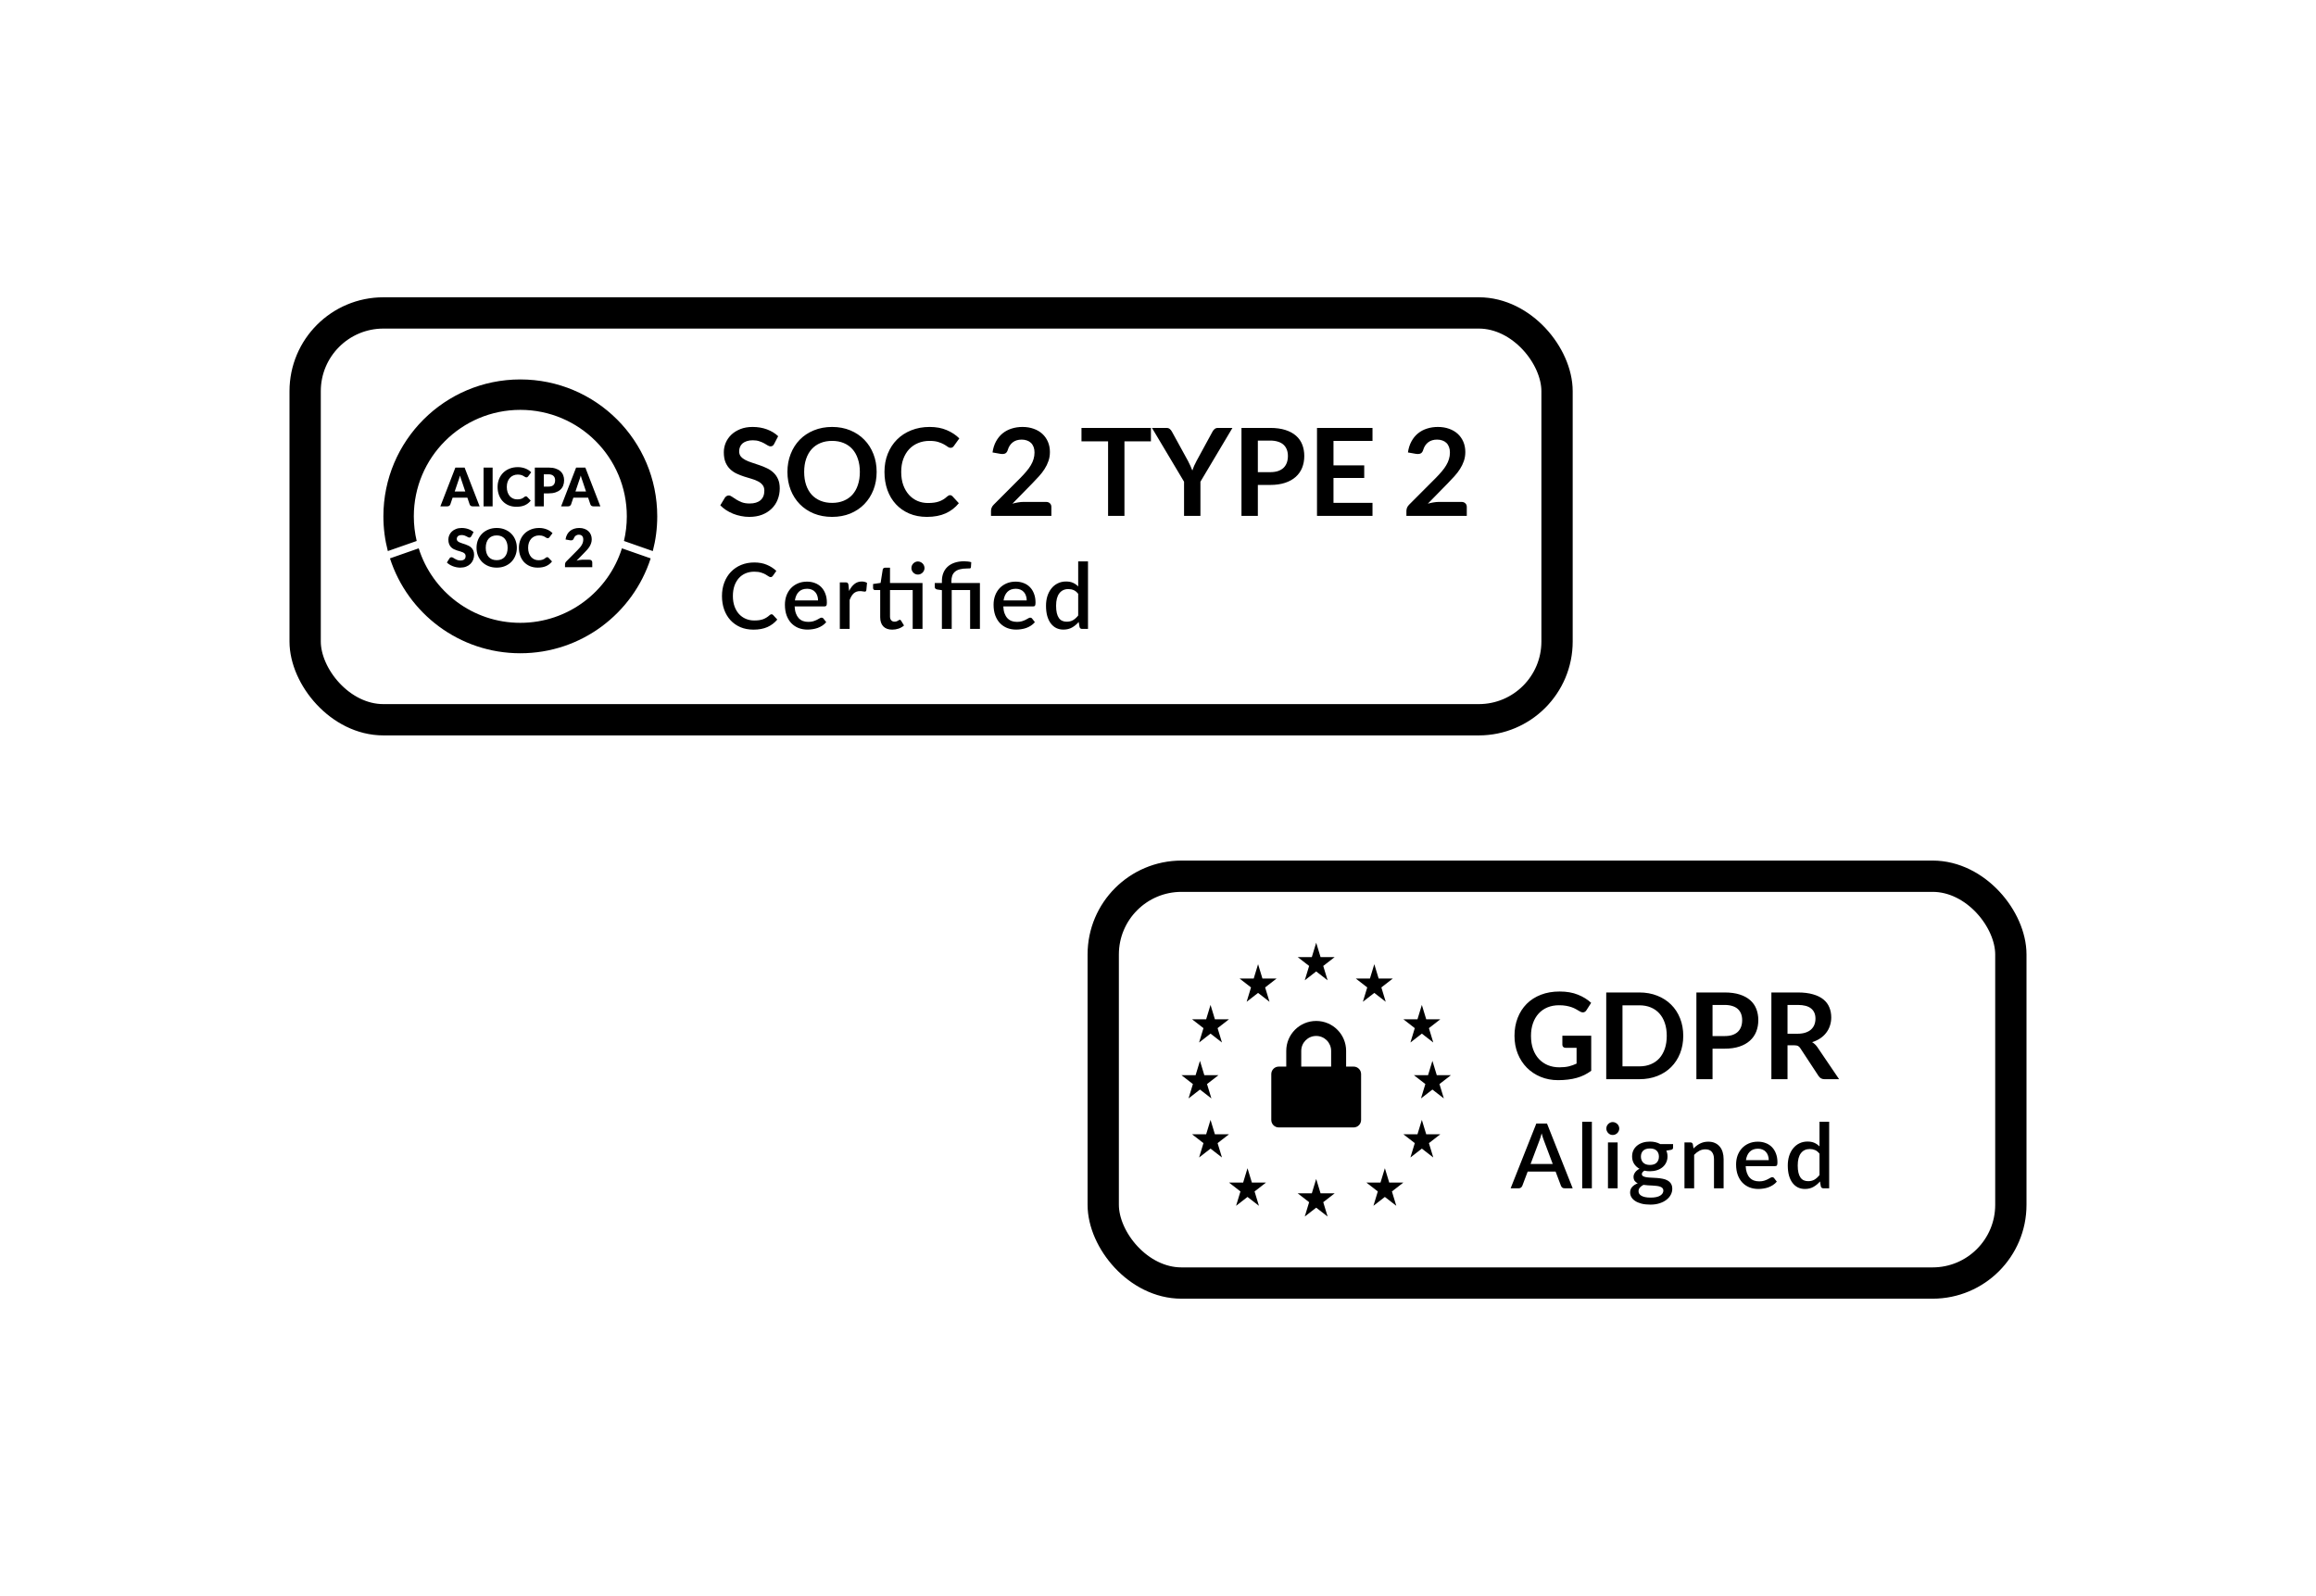
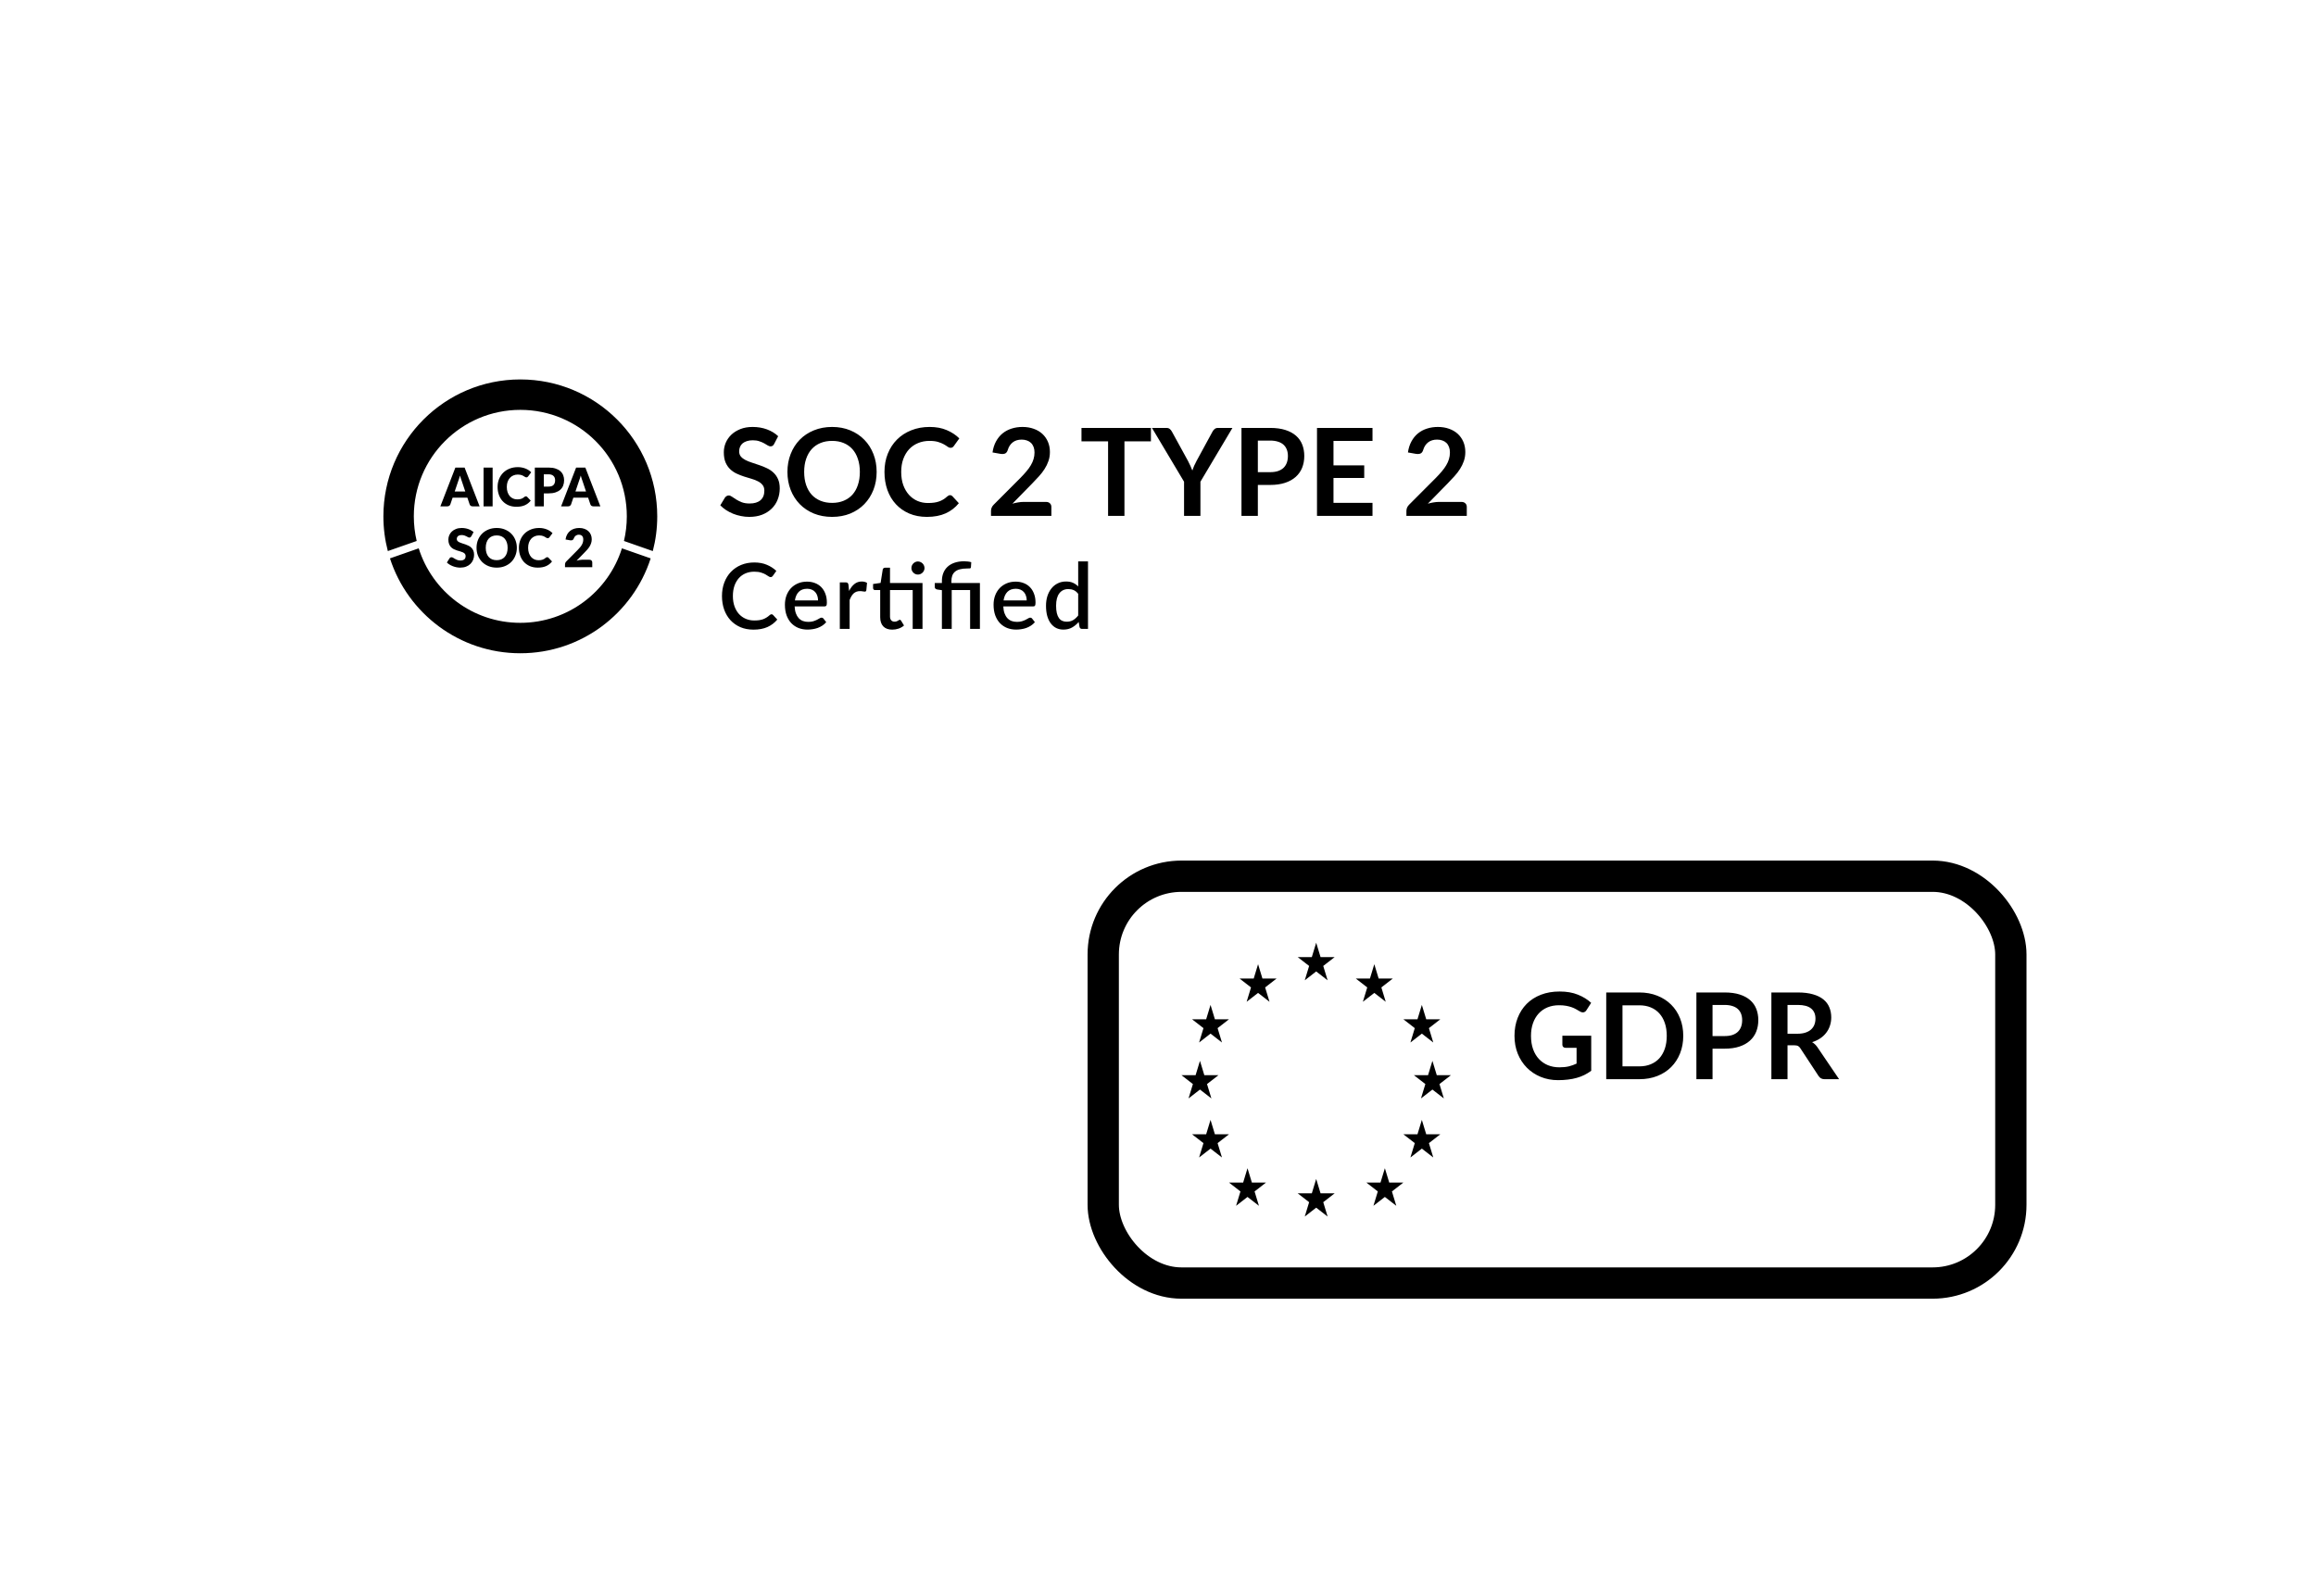
<svg xmlns="http://www.w3.org/2000/svg" width="592" height="408" viewBox="0 0 592 408" fill="none">
  <g filter="url(#filter0_d_738_1550)">
    <rect x="286" y="228" width="224" height="96" rx="16" fill="white" style="fill:white;fill-opacity:1;" />
    <rect x="282" y="224" width="232" height="104" rx="20" stroke="#1E3B93" style="stroke:#1E3B93;stroke:color(display-p3 0.118 0.231 0.577);stroke-opacity:1;" stroke-width="8" />
    <path fill-rule="evenodd" clip-rule="evenodd" d="M337.551 244.67L336.435 241L335.319 244.67H331.709L334.631 246.938L333.515 250.608L336.435 248.338L339.356 250.608L338.24 246.938L341.161 244.67H337.551ZM337.551 305.063L336.435 301.392L335.319 305.063H331.709L334.631 307.331L333.515 311L336.435 308.732L339.356 311L338.24 307.331L341.161 305.063H337.551ZM351.289 246.49L352.404 250.16H356.015L353.094 252.429L354.21 256.098L351.289 253.829L348.368 256.098L349.484 252.429L346.563 250.16H350.174L351.289 246.49ZM364.558 260.568L363.443 256.899L362.326 260.568H358.716L361.637 262.837L360.522 266.507L363.443 264.239L366.363 266.507L365.248 262.837L368.169 260.568H364.558ZM363.443 286.294L364.558 289.965H368.169L365.248 292.233L366.364 295.902L363.443 293.635L360.522 295.902L361.638 292.233L358.716 289.965H362.327L363.443 286.294ZM310.543 260.568L309.427 256.899L308.312 260.568H304.701L307.622 262.837L306.506 266.507L309.427 264.239L312.348 266.507L311.232 262.837L314.153 260.568H310.543ZM366.144 271.196L367.259 274.865H370.87L367.948 277.133L369.064 280.804L366.144 278.537L363.222 280.804L364.339 277.133L361.417 274.865H365.027L366.144 271.196ZM307.842 274.865L306.727 271.196L305.611 274.865H302L304.921 277.133L303.805 280.804L306.727 278.537L309.648 280.804L308.531 277.133L311.453 274.865H307.842ZM309.428 286.294L310.543 289.965H314.153L311.233 292.233L312.348 295.902L309.428 293.635L306.506 295.902L307.622 292.233L304.701 289.965H308.312L309.428 286.294ZM355.105 302.316L353.99 298.647L352.875 302.316H349.264L352.185 304.585L351.068 308.255L353.99 305.987L356.911 308.255L355.794 304.585L358.716 302.316H355.105ZM321.581 246.49L322.696 250.16H326.307L323.385 252.429L324.502 256.098L321.581 253.829L318.66 256.098L319.776 252.429L316.854 250.16H320.465L321.581 246.49ZM319.995 302.318L318.879 298.647L317.764 302.318H314.153L317.075 304.585L315.959 308.255L318.879 305.988L321.801 308.255L320.685 304.585L323.606 302.318H319.995Z" fill="#FECE00" style="fill:#FECE00;fill:color(display-p3 0.996 0.808 0);fill-opacity:1;" />
-     <path d="M396.903 297.567L394.626 291.518C394.442 291.051 394.254 290.457 394.063 289.736C393.978 290.096 393.886 290.43 393.787 290.736C393.687 291.035 393.595 291.3 393.511 291.53L391.234 297.567H396.903ZM401.998 303.777H399.916C399.679 303.777 399.487 303.72 399.341 303.605C399.196 303.482 399.084 303.333 399.008 303.156L397.628 299.499H390.498L389.118 303.156C389.056 303.31 388.949 303.452 388.796 303.582C388.642 303.712 388.451 303.777 388.221 303.777H386.139L392.706 287.217H395.431L401.998 303.777ZM406.902 286.757V303.777H404.43V286.757H406.902ZM413.488 292.047V303.777H411.016V292.047H413.488ZM413.902 288.505C413.902 288.728 413.856 288.939 413.764 289.138C413.68 289.337 413.561 289.514 413.408 289.667C413.255 289.813 413.074 289.931 412.867 290.023C412.668 290.108 412.453 290.15 412.223 290.15C412.001 290.15 411.79 290.108 411.591 290.023C411.399 289.931 411.231 289.813 411.085 289.667C410.939 289.514 410.82 289.337 410.728 289.138C410.644 288.939 410.602 288.728 410.602 288.505C410.602 288.275 410.644 288.061 410.728 287.861C410.82 287.662 410.939 287.49 411.085 287.344C411.231 287.191 411.399 287.072 411.591 286.987C411.79 286.895 412.001 286.849 412.223 286.849C412.453 286.849 412.668 286.895 412.867 286.987C413.074 287.072 413.255 287.191 413.408 287.344C413.561 287.49 413.68 287.662 413.764 287.861C413.856 288.061 413.902 288.275 413.902 288.505ZM421.739 297.809C422.506 297.809 423.081 297.613 423.464 297.222C423.848 296.831 424.039 296.322 424.039 295.693C424.039 295.049 423.848 294.539 423.464 294.163C423.081 293.788 422.506 293.6 421.739 293.6C420.98 293.6 420.405 293.788 420.014 294.163C419.631 294.539 419.439 295.049 419.439 295.693C419.439 296 419.489 296.283 419.589 296.544C419.689 296.805 419.834 297.031 420.026 297.222C420.218 297.406 420.455 297.552 420.739 297.659C421.03 297.759 421.364 297.809 421.739 297.809ZM425.178 304.352C425.178 304.092 425.101 303.885 424.948 303.731C424.802 303.57 424.603 303.448 424.35 303.363C424.097 303.271 423.802 303.206 423.464 303.168C423.127 303.122 422.767 303.091 422.383 303.076C422.008 303.053 421.621 303.034 421.222 303.018C420.831 302.995 420.451 302.957 420.083 302.903C419.715 303.095 419.413 303.325 419.175 303.593C418.945 303.862 418.83 304.172 418.83 304.525C418.83 304.755 418.887 304.97 419.002 305.169C419.125 305.368 419.309 305.541 419.554 305.686C419.807 305.832 420.126 305.947 420.509 306.031C420.9 306.116 421.368 306.158 421.912 306.158C423.001 306.158 423.817 305.989 424.361 305.652C424.906 305.315 425.178 304.881 425.178 304.352ZM427.662 292.473V293.393C427.662 293.7 427.478 293.887 427.11 293.956L425.937 294.152C426.136 294.597 426.236 295.091 426.236 295.635C426.236 296.21 426.121 296.732 425.891 297.199C425.669 297.667 425.358 298.066 424.959 298.395C424.561 298.725 424.085 298.978 423.533 299.154C422.981 299.331 422.383 299.419 421.739 299.419C421.494 299.419 421.253 299.407 421.015 299.384C420.785 299.354 420.559 299.315 420.336 299.269C420.114 299.4 419.949 299.538 419.842 299.683C419.735 299.829 419.681 299.979 419.681 300.132C419.681 300.385 419.792 300.573 420.014 300.695C420.237 300.818 420.528 300.906 420.888 300.96C421.256 301.014 421.674 301.048 422.142 301.063C422.61 301.079 423.085 301.106 423.568 301.144C424.051 301.182 424.526 301.247 424.994 301.339C425.462 301.424 425.876 301.569 426.236 301.776C426.604 301.976 426.899 302.248 427.121 302.593C427.344 302.938 427.455 303.386 427.455 303.938C427.455 304.444 427.328 304.939 427.075 305.422C426.822 305.905 426.454 306.334 425.971 306.71C425.496 307.086 424.913 307.385 424.223 307.607C423.533 307.837 422.748 307.952 421.866 307.952C420.992 307.952 420.229 307.868 419.577 307.699C418.933 307.53 418.393 307.3 417.956 307.009C417.527 306.725 417.205 306.396 416.99 306.02C416.783 305.644 416.679 305.253 416.679 304.847C416.679 304.295 416.852 303.823 417.197 303.432C417.55 303.041 418.025 302.735 418.623 302.512C418.301 302.359 418.04 302.148 417.841 301.88C417.649 301.612 417.553 301.259 417.553 300.822C417.553 300.477 417.68 300.117 417.933 299.741C418.186 299.365 418.565 299.047 419.071 298.786C418.489 298.464 418.029 298.039 417.691 297.51C417.354 296.973 417.185 296.348 417.185 295.635C417.185 295.053 417.297 294.528 417.519 294.06C417.749 293.592 418.067 293.194 418.473 292.864C418.88 292.534 419.359 292.281 419.911 292.105C420.471 291.929 421.08 291.84 421.739 291.84C422.751 291.84 423.633 292.051 424.384 292.473H427.662ZM432.885 293.6C433.138 293.339 433.398 293.105 433.667 292.898C433.943 292.684 434.234 292.5 434.541 292.346C434.847 292.193 435.173 292.074 435.518 291.99C435.863 291.906 436.239 291.863 436.645 291.863C437.289 291.863 437.853 291.971 438.336 292.185C438.826 292.4 439.237 292.703 439.566 293.094C439.904 293.485 440.157 293.956 440.325 294.508C440.494 295.053 440.578 295.655 440.578 296.314V303.777H438.117V296.314C438.117 295.524 437.933 294.911 437.565 294.474C437.205 294.037 436.653 293.818 435.909 293.818C435.357 293.818 434.844 293.945 434.368 294.198C433.901 294.451 433.46 294.796 433.046 295.233V303.777H430.573V292.047H432.068C432.406 292.047 432.62 292.205 432.712 292.519L432.885 293.6ZM452.118 296.59C452.118 296.176 452.056 295.793 451.934 295.44C451.819 295.08 451.646 294.769 451.416 294.508C451.186 294.24 450.899 294.033 450.554 293.887C450.216 293.734 449.825 293.657 449.381 293.657C448.484 293.657 447.778 293.914 447.265 294.428C446.751 294.942 446.425 295.662 446.287 296.59H452.118ZM446.218 298.108C446.249 298.775 446.352 299.354 446.529 299.844C446.705 300.327 446.939 300.73 447.23 301.052C447.529 301.374 447.882 301.615 448.288 301.776C448.702 301.93 449.162 302.006 449.668 302.006C450.151 302.006 450.569 301.953 450.922 301.845C451.274 301.73 451.581 301.608 451.842 301.477C452.102 301.339 452.325 301.217 452.509 301.109C452.693 300.994 452.861 300.937 453.015 300.937C453.214 300.937 453.367 301.014 453.475 301.167L454.176 302.075C453.885 302.42 453.555 302.712 453.187 302.949C452.819 303.187 452.428 303.383 452.014 303.536C451.6 303.682 451.175 303.785 450.738 303.846C450.301 303.915 449.875 303.95 449.461 303.95C448.648 303.95 447.893 303.816 447.196 303.547C446.506 303.271 445.904 302.869 445.39 302.34C444.884 301.811 444.485 301.155 444.194 300.373C443.91 299.591 443.769 298.691 443.769 297.671C443.769 296.858 443.895 296.099 444.148 295.394C444.409 294.689 444.777 294.075 445.252 293.554C445.735 293.033 446.318 292.622 447 292.323C447.69 292.017 448.468 291.863 449.335 291.863C450.055 291.863 450.722 291.982 451.336 292.22C451.949 292.45 452.478 292.791 452.923 293.243C453.367 293.696 453.712 294.252 453.958 294.911C454.211 295.563 454.337 296.306 454.337 297.142C454.337 297.525 454.295 297.782 454.211 297.912C454.126 298.043 453.973 298.108 453.751 298.108H446.218ZM465.088 294.934C464.743 294.489 464.363 294.179 463.949 294.002C463.535 293.826 463.087 293.738 462.604 293.738C461.638 293.738 460.883 294.094 460.338 294.807C459.794 295.513 459.522 296.559 459.522 297.947C459.522 298.668 459.583 299.285 459.706 299.798C459.828 300.304 460.005 300.718 460.235 301.04C460.465 301.362 460.745 301.596 461.074 301.742C461.404 301.888 461.776 301.96 462.19 301.96C462.818 301.96 463.359 301.826 463.811 301.558C464.271 301.282 464.697 300.895 465.088 300.396V294.934ZM467.56 286.757V303.777H466.065C465.736 303.777 465.525 303.62 465.433 303.306L465.214 302.029C464.724 302.604 464.164 303.068 463.535 303.421C462.914 303.774 462.19 303.95 461.362 303.95C460.702 303.95 460.104 303.82 459.568 303.559C459.031 303.291 458.571 302.903 458.188 302.397C457.804 301.891 457.505 301.267 457.291 300.523C457.084 299.772 456.98 298.913 456.98 297.947C456.98 297.073 457.095 296.264 457.325 295.52C457.563 294.777 457.9 294.133 458.337 293.588C458.774 293.036 459.303 292.607 459.924 292.3C460.553 291.986 461.254 291.829 462.029 291.829C462.719 291.829 463.305 291.94 463.788 292.162C464.271 292.377 464.704 292.68 465.088 293.071V286.757H467.56Z" fill="#424446" style="fill:#424446;fill:color(display-p3 0.259 0.267 0.275);fill-opacity:1;" />
    <path d="M398.594 272.853C399.524 272.853 400.332 272.771 401.016 272.608C401.712 272.434 402.371 272.199 402.994 271.902V267.87H400.219C399.953 267.87 399.744 267.798 399.59 267.655C399.437 267.502 399.36 267.318 399.36 267.103V264.772H406.736V273.742C406.174 274.151 405.586 274.509 404.972 274.816C404.369 275.112 403.72 275.358 403.025 275.552C402.34 275.746 401.604 275.889 400.817 275.981C400.03 276.083 399.182 276.134 398.272 276.134C396.657 276.134 395.169 275.853 393.81 275.291C392.45 274.729 391.275 273.947 390.283 272.945C389.292 271.943 388.515 270.747 387.952 269.357C387.4 267.967 387.124 266.449 387.124 264.803C387.124 263.137 387.395 261.609 387.937 260.218C388.479 258.828 389.246 257.632 390.237 256.631C391.239 255.629 392.45 254.852 393.871 254.3C395.292 253.748 396.887 253.472 398.655 253.472C400.464 253.472 402.028 253.743 403.347 254.285C404.676 254.816 405.8 255.511 406.72 256.37L405.524 258.241C405.289 258.619 404.978 258.808 404.589 258.808C404.344 258.808 404.093 258.726 403.838 258.563C403.511 258.368 403.173 258.174 402.826 257.98C402.488 257.786 402.11 257.617 401.691 257.474C401.282 257.331 400.817 257.213 400.296 257.121C399.785 257.029 399.192 256.983 398.517 256.983C397.423 256.983 396.432 257.167 395.542 257.535C394.663 257.903 393.912 258.43 393.288 259.114C392.665 259.799 392.184 260.622 391.847 261.583C391.51 262.544 391.341 263.617 391.341 264.803C391.341 266.081 391.52 267.221 391.878 268.222C392.236 269.214 392.736 270.052 393.38 270.737C394.024 271.422 394.791 271.948 395.68 272.316C396.57 272.674 397.541 272.853 398.594 272.853ZM430.262 264.803C430.262 266.428 429.991 267.921 429.449 269.28C428.907 270.64 428.146 271.81 427.165 272.792C426.183 273.773 425.003 274.535 423.623 275.076C422.243 275.618 420.714 275.889 419.038 275.889H410.574V253.717H419.038C420.714 253.717 422.243 253.993 423.623 254.545C425.003 255.087 426.183 255.849 427.165 256.83C428.146 257.801 428.907 258.966 429.449 260.326C429.991 261.685 430.262 263.178 430.262 264.803ZM426.045 264.803C426.045 263.587 425.882 262.498 425.555 261.537C425.227 260.566 424.762 259.748 424.159 259.084C423.556 258.409 422.82 257.893 421.951 257.535C421.093 257.177 420.121 256.999 419.038 256.999H414.729V272.608H419.038C420.121 272.608 421.093 272.429 421.951 272.071C422.82 271.713 423.556 271.202 424.159 270.538C424.762 269.863 425.227 269.045 425.555 268.084C425.882 267.113 426.045 266.02 426.045 264.803ZM437.747 268.084V275.889H433.622V253.717H440.844C442.326 253.717 443.609 253.891 444.693 254.239C445.776 254.586 446.671 255.072 447.376 255.695C448.081 256.319 448.603 257.065 448.94 257.934C449.277 258.803 449.446 259.753 449.446 260.786C449.446 261.859 449.267 262.846 448.909 263.745C448.552 264.634 448.015 265.401 447.299 266.045C446.584 266.689 445.689 267.19 444.616 267.548C443.543 267.906 442.285 268.084 440.844 268.084H437.747ZM437.747 264.864H440.844C441.601 264.864 442.26 264.772 442.822 264.588C443.384 264.394 443.849 264.123 444.217 263.776C444.585 263.418 444.861 262.989 445.045 262.488C445.229 261.977 445.321 261.409 445.321 260.786C445.321 260.193 445.229 259.656 445.045 259.176C444.861 258.695 444.585 258.287 444.217 257.949C443.849 257.612 443.384 257.356 442.822 257.183C442.26 256.999 441.601 256.907 440.844 256.907H437.747V264.864ZM456.913 267.226V275.889H452.789V253.717H459.551C461.064 253.717 462.357 253.876 463.43 254.193C464.514 254.499 465.398 254.934 466.083 255.496C466.778 256.058 467.284 256.733 467.601 257.52C467.928 258.297 468.091 259.155 468.091 260.096C468.091 260.842 467.979 261.547 467.754 262.212C467.539 262.876 467.223 263.479 466.803 264.021C466.395 264.563 465.883 265.038 465.27 265.447C464.667 265.856 463.977 266.183 463.2 266.428C463.721 266.725 464.171 267.149 464.549 267.701L470.1 275.889H466.389C466.032 275.889 465.725 275.818 465.469 275.674C465.224 275.531 465.015 275.327 464.841 275.061L460.179 267.962C460.006 267.696 459.811 267.507 459.597 267.394C459.392 267.282 459.086 267.226 458.677 267.226H456.913ZM456.913 264.266H459.489C460.266 264.266 460.941 264.169 461.513 263.975C462.096 263.781 462.571 263.515 462.939 263.178C463.318 262.83 463.599 262.421 463.783 261.951C463.967 261.481 464.059 260.965 464.059 260.403C464.059 259.278 463.686 258.414 462.939 257.811C462.203 257.208 461.074 256.907 459.551 256.907H456.913V264.266Z" fill="#424446" style="fill:#424446;fill:color(display-p3 0.259 0.267 0.275);fill-opacity:1;" />
-     <path fill-rule="evenodd" clip-rule="evenodd" d="M332.616 272.667H340.254V268.652C340.254 266.543 338.544 264.833 336.435 264.833C334.326 264.833 332.616 266.543 332.616 268.652V272.667ZM328.783 272.667H326.873C325.815 272.667 324.957 273.525 324.957 274.583V286.305C324.957 287.364 325.815 288.222 326.873 288.222H345.996C347.055 288.222 347.913 287.364 347.913 286.305V274.583C347.913 273.525 347.055 272.667 345.996 272.667H344.087V268.652C344.087 264.426 340.661 261 336.435 261C332.209 261 328.783 264.426 328.783 268.652V272.667Z" fill="#1E3B93" style="fill:#1E3B93;fill:color(display-p3 0.118 0.231 0.577);fill-opacity:1;" />
  </g>
  <g filter="url(#filter1_d_738_1550)">
    <rect x="82" y="84" width="312" height="96" rx="16" fill="white" style="fill:white;fill-opacity:1;" />
-     <rect x="78" y="80" width="320" height="104" rx="20" stroke="#1C8FCF" style="stroke:#1C8FCF;stroke:color(display-p3 0.11 0.561 0.812);stroke-opacity:1;" stroke-width="8" />
    <path d="M197.217 157.032C197.365 157.032 197.493 157.091 197.602 157.207L198.687 158.386C198.003 159.21 197.163 159.848 196.167 160.299C195.172 160.742 193.982 160.964 192.597 160.964C191.368 160.964 190.256 160.754 189.261 160.334C188.273 159.906 187.429 159.315 186.729 158.561C186.029 157.798 185.488 156.892 185.107 155.842C184.734 154.792 184.547 153.637 184.547 152.377C184.547 151.117 184.746 149.962 185.142 148.912C185.547 147.855 186.111 146.948 186.834 146.194C187.565 145.432 188.436 144.841 189.447 144.421C190.466 144.001 191.586 143.791 192.807 143.791C194.021 143.791 195.09 143.989 196.016 144.386C196.949 144.775 197.758 145.296 198.442 145.949L197.544 147.221C197.482 147.306 197.408 147.38 197.322 147.442C197.237 147.505 197.12 147.536 196.972 147.536C196.817 147.536 196.638 147.466 196.436 147.326C196.241 147.178 195.988 147.018 195.677 146.847C195.374 146.668 194.989 146.509 194.522 146.369C194.063 146.221 193.488 146.147 192.796 146.147C191.995 146.147 191.26 146.287 190.591 146.567C189.922 146.847 189.346 147.256 188.864 147.792C188.382 148.329 188.005 148.982 187.732 149.752C187.468 150.522 187.336 151.397 187.336 152.377C187.336 153.365 187.476 154.248 187.756 155.026C188.036 155.796 188.421 156.449 188.911 156.986C189.401 157.515 189.976 157.919 190.637 158.199C191.298 158.479 192.01 158.619 192.772 158.619C193.239 158.619 193.655 158.596 194.021 158.549C194.394 158.495 194.736 158.413 195.047 158.304C195.358 158.187 195.65 158.043 195.922 157.872C196.202 157.701 196.478 157.491 196.751 157.242C196.906 157.102 197.062 157.032 197.217 157.032ZM209.105 153.486C209.105 153.066 209.043 152.677 208.919 152.319C208.802 151.953 208.627 151.638 208.394 151.374C208.16 151.102 207.869 150.892 207.519 150.744C207.176 150.588 206.78 150.511 206.329 150.511C205.419 150.511 204.703 150.771 204.182 151.292C203.661 151.813 203.33 152.545 203.19 153.486H209.105ZM203.12 155.026C203.151 155.702 203.256 156.29 203.435 156.787C203.614 157.277 203.851 157.686 204.147 158.012C204.45 158.339 204.808 158.584 205.22 158.747C205.64 158.903 206.107 158.981 206.62 158.981C207.11 158.981 207.534 158.926 207.892 158.817C208.25 158.701 208.561 158.576 208.825 158.444C209.09 158.304 209.315 158.18 209.502 158.071C209.689 157.954 209.86 157.896 210.015 157.896C210.218 157.896 210.373 157.973 210.482 158.129L211.194 159.051C210.898 159.401 210.564 159.696 210.19 159.937C209.817 160.178 209.42 160.377 209 160.532C208.58 160.68 208.149 160.785 207.705 160.847C207.262 160.917 206.83 160.952 206.41 160.952C205.586 160.952 204.82 160.816 204.112 160.544C203.412 160.264 202.801 159.856 202.28 159.319C201.767 158.782 201.363 158.117 201.067 157.324C200.779 156.531 200.635 155.617 200.635 154.582C200.635 153.758 200.764 152.988 201.02 152.272C201.285 151.557 201.658 150.935 202.14 150.406C202.63 149.877 203.221 149.461 203.914 149.157C204.614 148.846 205.403 148.691 206.282 148.691C207.013 148.691 207.69 148.811 208.312 149.052C208.934 149.286 209.471 149.632 209.922 150.091C210.373 150.55 210.723 151.113 210.972 151.782C211.229 152.443 211.357 153.198 211.357 154.046C211.357 154.435 211.314 154.695 211.229 154.827C211.143 154.96 210.988 155.026 210.762 155.026H203.12ZM217.037 151.082C217.41 150.328 217.861 149.737 218.39 149.309C218.919 148.873 219.553 148.656 220.292 148.656C220.548 148.656 220.789 148.687 221.015 148.749C221.241 148.803 221.443 148.889 221.622 149.006L221.447 150.896C221.416 151.028 221.365 151.121 221.295 151.176C221.233 151.222 221.147 151.246 221.038 151.246C220.922 151.246 220.754 151.226 220.537 151.187C220.319 151.141 220.089 151.117 219.848 151.117C219.498 151.117 219.187 151.168 218.915 151.269C218.651 151.37 218.409 151.518 218.192 151.712C217.982 151.907 217.795 152.144 217.632 152.424C217.468 152.704 217.317 153.023 217.177 153.381V160.777H214.668V148.877H216.127C216.391 148.877 216.574 148.928 216.675 149.029C216.776 149.122 216.846 149.29 216.885 149.531L217.037 151.082ZM235.804 160.777H233.296V150.849H227.497V157.604C227.497 158.032 227.602 158.358 227.812 158.584C228.022 158.81 228.302 158.922 228.652 158.922C228.847 158.922 229.014 158.899 229.154 158.852C229.294 158.798 229.414 158.743 229.516 158.689C229.617 158.627 229.702 158.572 229.772 158.526C229.85 158.471 229.924 158.444 229.994 158.444C230.134 158.444 230.247 158.522 230.332 158.677L231.079 159.902C230.69 160.245 230.231 160.509 229.702 160.696C229.173 160.875 228.629 160.964 228.069 160.964C227.081 160.964 226.319 160.688 225.782 160.136C225.253 159.576 224.989 158.79 224.989 157.779V150.849H223.682C223.542 150.849 223.422 150.806 223.321 150.721C223.219 150.627 223.169 150.491 223.169 150.312V149.297L225.094 149.017L225.642 145.576C225.681 145.443 225.747 145.338 225.841 145.261C225.934 145.175 226.058 145.132 226.214 145.132H227.497V149.041H235.804V160.777ZM236.317 145.226C236.317 145.451 236.271 145.665 236.177 145.867C236.092 146.062 235.971 146.237 235.816 146.392C235.66 146.54 235.477 146.661 235.267 146.754C235.065 146.84 234.851 146.882 234.626 146.882C234.4 146.882 234.186 146.84 233.984 146.754C233.789 146.661 233.614 146.54 233.459 146.392C233.311 146.237 233.191 146.062 233.097 145.867C233.012 145.665 232.969 145.451 232.969 145.226C232.969 144.992 233.012 144.775 233.097 144.572C233.191 144.362 233.311 144.183 233.459 144.036C233.614 143.88 233.789 143.76 233.984 143.674C234.186 143.581 234.4 143.534 234.626 143.534C234.851 143.534 235.065 143.581 235.267 143.674C235.477 143.76 235.66 143.88 235.816 144.036C235.971 144.183 236.092 144.362 236.177 144.572C236.271 144.775 236.317 144.992 236.317 145.226ZM240.763 160.777V150.872L239.596 150.709C239.402 150.67 239.242 150.6 239.118 150.499C239.001 150.398 238.943 150.254 238.943 150.067V149.041H240.763V148.539C240.763 147.808 240.879 147.135 241.113 146.521C241.346 145.906 241.7 145.373 242.174 144.922C242.649 144.471 243.24 144.121 243.948 143.872C244.663 143.616 245.499 143.487 246.456 143.487C246.767 143.487 247.086 143.507 247.413 143.546C247.747 143.585 248.031 143.643 248.264 143.721L248.183 145.027C248.167 145.191 248.07 145.284 247.891 145.307C247.712 145.323 247.475 145.331 247.179 145.331C246.456 145.331 245.842 145.401 245.336 145.541C244.831 145.673 244.418 145.879 244.099 146.159C243.781 146.431 243.547 146.773 243.399 147.186C243.259 147.59 243.189 148.065 243.189 148.609V149.041H250.481V160.777H247.973V150.849H243.271V160.777H240.763ZM262.441 153.486C262.441 153.066 262.379 152.677 262.254 152.319C262.137 151.953 261.962 151.638 261.729 151.374C261.496 151.102 261.204 150.892 260.854 150.744C260.512 150.588 260.115 150.511 259.664 150.511C258.754 150.511 258.039 150.771 257.517 151.292C256.996 151.813 256.666 152.545 256.526 153.486H262.441ZM256.456 155.026C256.487 155.702 256.592 156.29 256.771 156.787C256.95 157.277 257.187 157.686 257.482 158.012C257.786 158.339 258.144 158.584 258.556 158.747C258.976 158.903 259.442 158.981 259.956 158.981C260.446 158.981 260.87 158.926 261.227 158.817C261.585 158.701 261.896 158.576 262.161 158.444C262.425 158.304 262.651 158.18 262.837 158.071C263.024 157.954 263.195 157.896 263.351 157.896C263.553 157.896 263.709 157.973 263.817 158.129L264.529 159.051C264.234 159.401 263.899 159.696 263.526 159.937C263.152 160.178 262.756 160.377 262.336 160.532C261.916 160.68 261.484 160.785 261.041 160.847C260.597 160.917 260.166 160.952 259.746 160.952C258.921 160.952 258.155 160.816 257.447 160.544C256.747 160.264 256.137 159.856 255.616 159.319C255.102 158.782 254.698 158.117 254.402 157.324C254.115 156.531 253.971 155.617 253.971 154.582C253.971 153.758 254.099 152.988 254.356 152.272C254.62 151.557 254.994 150.935 255.476 150.406C255.966 149.877 256.557 149.461 257.249 149.157C257.949 148.846 258.739 148.691 259.617 148.691C260.349 148.691 261.025 148.811 261.647 149.052C262.27 149.286 262.806 149.632 263.257 150.091C263.709 150.55 264.059 151.113 264.307 151.782C264.564 152.443 264.692 153.198 264.692 154.046C264.692 154.435 264.65 154.695 264.564 154.827C264.479 154.96 264.323 155.026 264.097 155.026H256.456ZM275.599 151.806C275.249 151.355 274.864 151.04 274.444 150.861C274.024 150.682 273.569 150.592 273.079 150.592C272.099 150.592 271.333 150.954 270.781 151.677C270.228 152.393 269.952 153.455 269.952 154.862C269.952 155.593 270.014 156.22 270.139 156.741C270.263 157.254 270.442 157.674 270.676 158.001C270.909 158.327 271.193 158.565 271.527 158.712C271.862 158.86 272.239 158.934 272.659 158.934C273.297 158.934 273.845 158.798 274.304 158.526C274.771 158.246 275.202 157.853 275.599 157.347V151.806ZM278.107 143.511V160.777H276.591C276.256 160.777 276.042 160.618 275.949 160.299L275.727 159.004C275.229 159.587 274.662 160.058 274.024 160.416C273.394 160.773 272.659 160.952 271.819 160.952C271.15 160.952 270.543 160.82 269.999 160.556C269.454 160.283 268.988 159.891 268.599 159.377C268.21 158.864 267.907 158.23 267.689 157.476C267.479 156.713 267.374 155.842 267.374 154.862C267.374 153.976 267.491 153.155 267.724 152.401C267.965 151.646 268.307 150.993 268.751 150.441C269.194 149.881 269.731 149.445 270.361 149.134C270.998 148.815 271.71 148.656 272.496 148.656C273.196 148.656 273.791 148.768 274.281 148.994C274.771 149.212 275.21 149.519 275.599 149.916V143.511H278.107Z" fill="#424446" style="fill:#424446;fill:color(display-p3 0.259 0.267 0.275);fill-opacity:1;" />
    <path d="M197.882 113.486C197.768 113.715 197.633 113.875 197.478 113.969C197.333 114.062 197.156 114.109 196.949 114.109C196.742 114.109 196.508 114.031 196.249 113.875C195.99 113.709 195.684 113.528 195.331 113.331C194.979 113.134 194.564 112.958 194.087 112.802C193.62 112.636 193.065 112.553 192.422 112.553C191.842 112.553 191.333 112.626 190.898 112.771C190.473 112.906 190.11 113.098 189.809 113.346C189.519 113.595 189.301 113.896 189.156 114.249C189.01 114.591 188.938 114.969 188.938 115.384C188.938 115.913 189.083 116.354 189.373 116.706C189.674 117.059 190.068 117.36 190.556 117.609C191.043 117.858 191.598 118.081 192.22 118.278C192.842 118.475 193.475 118.687 194.118 118.915C194.771 119.133 195.409 119.392 196.031 119.693C196.653 119.983 197.208 120.357 197.696 120.813C198.183 121.259 198.572 121.809 198.862 122.462C199.163 123.115 199.313 123.909 199.313 124.842C199.313 125.858 199.137 126.812 198.785 127.704C198.442 128.586 197.934 129.358 197.26 130.022C196.596 130.675 195.782 131.194 194.818 131.578C193.853 131.951 192.749 132.138 191.505 132.138C190.789 132.138 190.084 132.065 189.389 131.92C188.694 131.785 188.025 131.588 187.382 131.329C186.75 131.069 186.153 130.758 185.593 130.395C185.044 130.032 184.551 129.628 184.116 129.182L185.329 127.175C185.443 127.03 185.578 126.911 185.733 126.818C185.899 126.714 186.081 126.662 186.278 126.662C186.537 126.662 186.817 126.771 187.118 126.989C187.419 127.196 187.771 127.429 188.176 127.689C188.59 127.948 189.073 128.186 189.622 128.404C190.182 128.612 190.851 128.715 191.629 128.715C192.822 128.715 193.745 128.435 194.398 127.875C195.051 127.305 195.378 126.491 195.378 125.433C195.378 124.842 195.228 124.36 194.927 123.986C194.636 123.613 194.248 123.302 193.76 123.053C193.273 122.794 192.718 122.576 192.096 122.4C191.473 122.223 190.841 122.032 190.198 121.824C189.555 121.617 188.922 121.368 188.3 121.078C187.678 120.787 187.123 120.409 186.636 119.942C186.148 119.475 185.754 118.895 185.453 118.2C185.163 117.495 185.018 116.629 185.018 115.602C185.018 114.783 185.179 113.984 185.5 113.206C185.832 112.429 186.309 111.739 186.931 111.138C187.564 110.536 188.336 110.054 189.249 109.691C190.162 109.328 191.204 109.146 192.376 109.146C193.703 109.146 194.927 109.354 196.047 109.769C197.167 110.184 198.121 110.764 198.909 111.511L197.882 113.486ZM224.082 120.642C224.082 122.291 223.807 123.821 223.258 125.231C222.708 126.631 221.935 127.844 220.94 128.871C219.944 129.898 218.746 130.701 217.346 131.282C215.946 131.852 214.396 132.138 212.695 132.138C210.995 132.138 209.439 131.852 208.029 131.282C206.629 130.701 205.426 129.898 204.42 128.871C203.424 127.844 202.652 126.631 202.102 125.231C201.552 123.821 201.278 122.291 201.278 120.642C201.278 118.993 201.552 117.469 202.102 116.069C202.652 114.658 203.424 113.44 204.42 112.413C205.426 111.386 206.629 110.588 208.029 110.018C209.439 109.437 210.995 109.146 212.695 109.146C214.396 109.146 215.946 109.437 217.346 110.018C218.746 110.598 219.944 111.402 220.94 112.429C221.935 113.445 222.708 114.658 223.258 116.069C223.807 117.469 224.082 118.993 224.082 120.642ZM219.789 120.642C219.789 119.408 219.623 118.303 219.291 117.329C218.969 116.343 218.503 115.509 217.891 114.824C217.279 114.14 216.532 113.616 215.651 113.253C214.78 112.89 213.795 112.709 212.695 112.709C211.596 112.709 210.606 112.89 209.724 113.253C208.843 113.616 208.091 114.14 207.469 114.824C206.857 115.509 206.385 116.343 206.053 117.329C205.721 118.303 205.555 119.408 205.555 120.642C205.555 121.876 205.721 122.986 206.053 123.971C206.385 124.946 206.857 125.775 207.469 126.46C208.091 127.134 208.843 127.652 209.724 128.015C210.606 128.378 211.596 128.56 212.695 128.56C213.795 128.56 214.78 128.378 215.651 128.015C216.532 127.652 217.279 127.134 217.891 126.46C218.503 125.775 218.969 124.946 219.291 123.971C219.623 122.986 219.789 121.876 219.789 120.642ZM242.851 126.584C243.08 126.584 243.277 126.672 243.443 126.849L245.091 128.638C244.179 129.768 243.054 130.634 241.716 131.235C240.388 131.837 238.791 132.138 236.925 132.138C235.255 132.138 233.751 131.852 232.414 131.282C231.086 130.712 229.951 129.918 229.007 128.902C228.063 127.886 227.337 126.672 226.829 125.262C226.331 123.852 226.083 122.312 226.083 120.642C226.083 118.952 226.363 117.406 226.923 116.006C227.483 114.596 228.271 113.383 229.287 112.366C230.303 111.35 231.517 110.562 232.927 110.002C234.348 109.432 235.914 109.146 237.625 109.146C239.294 109.146 240.751 109.416 241.996 109.955C243.251 110.484 244.324 111.189 245.216 112.071L243.816 114.015C243.733 114.14 243.624 114.249 243.489 114.342C243.365 114.435 243.188 114.482 242.96 114.482C242.722 114.482 242.478 114.389 242.229 114.202C241.98 114.015 241.664 113.813 241.28 113.595C240.897 113.378 240.409 113.175 239.818 112.989C239.237 112.802 238.496 112.709 237.594 112.709C236.536 112.709 235.561 112.895 234.669 113.269C233.788 113.632 233.026 114.155 232.383 114.84C231.75 115.524 231.252 116.359 230.889 117.344C230.537 118.319 230.36 119.418 230.36 120.642C230.36 121.907 230.537 123.032 230.889 124.018C231.252 125.003 231.74 125.832 232.351 126.506C232.963 127.181 233.684 127.699 234.514 128.062C235.343 128.415 236.235 128.591 237.189 128.591C237.76 128.591 238.273 128.56 238.729 128.498C239.196 128.435 239.621 128.337 240.005 128.202C240.399 128.067 240.767 127.896 241.109 127.689C241.462 127.471 241.809 127.206 242.151 126.895C242.255 126.802 242.364 126.729 242.478 126.678C242.592 126.615 242.717 126.584 242.851 126.584ZM261.371 109.146C262.408 109.146 263.356 109.302 264.217 109.613C265.078 109.914 265.814 110.344 266.426 110.904C267.038 111.464 267.515 112.138 267.857 112.926C268.199 113.715 268.371 114.591 268.371 115.555C268.371 116.385 268.246 117.152 267.997 117.858C267.759 118.563 267.432 119.237 267.017 119.88C266.613 120.523 266.136 121.145 265.586 121.746C265.036 122.348 264.461 122.96 263.859 123.582L258.788 128.762C259.286 128.617 259.774 128.508 260.251 128.435C260.728 128.352 261.184 128.311 261.619 128.311H267.391C267.805 128.311 268.132 128.43 268.371 128.669C268.619 128.897 268.744 129.203 268.744 129.586V131.889H253.313V130.613C253.313 130.354 253.365 130.084 253.468 129.804C253.582 129.524 253.759 129.265 253.997 129.026L260.826 122.182C261.396 121.601 261.905 121.046 262.351 120.518C262.807 119.989 263.185 119.465 263.486 118.946C263.797 118.428 264.031 117.904 264.186 117.375C264.352 116.836 264.435 116.271 264.435 115.68C264.435 115.141 264.357 114.669 264.202 114.264C264.046 113.849 263.823 113.502 263.533 113.222C263.242 112.942 262.895 112.735 262.491 112.6C262.096 112.455 261.651 112.382 261.153 112.382C260.23 112.382 259.468 112.615 258.866 113.082C258.275 113.549 257.86 114.176 257.622 114.964C257.508 115.358 257.336 115.643 257.108 115.82C256.88 115.986 256.59 116.069 256.237 116.069C256.082 116.069 255.911 116.053 255.724 116.022L253.702 115.664C253.857 114.586 254.158 113.642 254.604 112.833C255.05 112.014 255.605 111.335 256.268 110.795C256.942 110.246 257.71 109.836 258.571 109.566C259.442 109.286 260.375 109.146 261.371 109.146ZM294.191 109.395V112.833H287.424V131.889H283.24V112.833H276.442V109.395H294.191ZM306.845 123.146V131.889H302.66V123.146L294.462 109.395H298.149C298.512 109.395 298.797 109.484 299.005 109.66C299.222 109.836 299.404 110.059 299.549 110.329L303.671 117.842C303.91 118.288 304.117 118.713 304.293 119.118C304.47 119.512 304.63 119.901 304.776 120.284C304.91 119.89 305.061 119.496 305.227 119.102C305.403 118.698 305.61 118.278 305.849 117.842L309.94 110.329C310.054 110.101 310.225 109.888 310.453 109.691C310.682 109.494 310.972 109.395 311.325 109.395H315.027L306.845 123.146ZM321.523 123.971V131.889H317.338V109.395H324.665C326.169 109.395 327.47 109.572 328.569 109.924C329.669 110.277 330.576 110.769 331.292 111.402C332.007 112.035 332.536 112.792 332.878 113.673C333.22 114.555 333.392 115.519 333.392 116.566C333.392 117.655 333.21 118.656 332.847 119.569C332.484 120.471 331.94 121.249 331.214 121.902C330.488 122.555 329.58 123.063 328.492 123.426C327.403 123.789 326.127 123.971 324.665 123.971H321.523ZM321.523 120.704H324.665C325.432 120.704 326.101 120.611 326.672 120.424C327.242 120.227 327.714 119.952 328.087 119.6C328.46 119.237 328.74 118.801 328.927 118.293C329.114 117.775 329.207 117.199 329.207 116.566C329.207 115.965 329.114 115.421 328.927 114.933C328.74 114.446 328.46 114.031 328.087 113.689C327.714 113.346 327.242 113.087 326.672 112.911C326.101 112.724 325.432 112.631 324.665 112.631H321.523V120.704ZM350.829 109.395V112.724H340.858V118.962H348.714V122.182H340.858V128.544H350.829V131.889H336.643V109.395H350.829ZM367.555 109.146C368.592 109.146 369.541 109.302 370.402 109.613C371.263 109.914 371.999 110.344 372.611 110.904C373.223 111.464 373.7 112.138 374.042 112.926C374.384 113.715 374.555 114.591 374.555 115.555C374.555 116.385 374.431 117.152 374.182 117.858C373.944 118.563 373.617 119.237 373.202 119.88C372.798 120.523 372.321 121.145 371.771 121.746C371.221 122.348 370.646 122.96 370.044 123.582L364.973 128.762C365.471 128.617 365.958 128.508 366.435 128.435C366.912 128.352 367.369 128.311 367.804 128.311H373.575C373.99 128.311 374.317 128.43 374.555 128.669C374.804 128.897 374.929 129.203 374.929 129.586V131.889H359.498V130.613C359.498 130.354 359.549 130.084 359.653 129.804C359.767 129.524 359.944 129.265 360.182 129.026L367.011 122.182C367.581 121.601 368.089 121.046 368.535 120.518C368.992 119.989 369.37 119.465 369.671 118.946C369.982 118.428 370.215 117.904 370.371 117.375C370.537 116.836 370.62 116.271 370.62 115.68C370.62 115.141 370.542 114.669 370.386 114.264C370.231 113.849 370.008 113.502 369.718 113.222C369.427 112.942 369.08 112.735 368.675 112.6C368.281 112.455 367.835 112.382 367.338 112.382C366.415 112.382 365.652 112.615 365.051 113.082C364.46 113.549 364.045 114.176 363.806 114.964C363.692 115.358 363.521 115.643 363.293 115.82C363.065 115.986 362.775 116.069 362.422 116.069C362.266 116.069 362.095 116.053 361.909 116.022L359.886 115.664C360.042 114.586 360.343 113.642 360.789 112.833C361.235 112.014 361.789 111.335 362.453 110.795C363.127 110.246 363.895 109.836 364.755 109.566C365.626 109.286 366.56 109.146 367.555 109.146Z" fill="#424446" style="fill:#424446;fill:color(display-p3 0.259 0.267 0.275);fill-opacity:1;" />
    <path fill-rule="evenodd" clip-rule="evenodd" d="M133 159.222C145.186 159.222 155.501 151.216 158.973 140.176L166.319 142.747C161.783 156.819 148.581 167 133 167C117.419 167 104.217 156.819 99.681 142.747L107.027 140.176C110.499 151.216 120.814 159.222 133 159.222ZM105.778 132C105.778 134.168 106.031 136.276 106.51 138.297L99.136 140.878C98.395 138.043 98 135.067 98 132C98 112.67 113.67 97 133 97C152.33 97 168 112.67 168 132C168 135.067 167.605 138.043 166.864 140.878L159.49 138.297C159.969 136.276 160.222 134.168 160.222 132C160.222 116.966 148.034 104.778 133 104.778C117.966 104.778 105.778 116.966 105.778 132ZM122.595 129.444H120.812C120.612 129.444 120.447 129.399 120.315 129.308C120.188 129.213 120.1 129.093 120.05 128.948L119.465 127.219H115.694L115.109 128.948C115.064 129.075 114.975 129.19 114.844 129.295C114.712 129.394 114.551 129.444 114.36 129.444H112.564L116.402 119.529H118.757L122.595 129.444ZM118.934 125.654L118.022 122.938C117.963 122.766 117.892 122.564 117.811 122.333C117.734 122.097 117.657 121.843 117.579 121.57C117.507 121.847 117.432 122.103 117.355 122.339C117.278 122.575 117.205 122.779 117.137 122.952L116.225 125.654H118.934ZM125.92 129.444H123.606V119.529H125.92V129.444ZM134.425 126.879C134.479 126.879 134.534 126.89 134.588 126.913C134.643 126.931 134.695 126.965 134.745 127.015L135.657 127.974C135.257 128.496 134.756 128.891 134.153 129.159C133.554 129.422 132.844 129.553 132.022 129.553C131.269 129.553 130.593 129.426 129.994 129.172C129.4 128.914 128.894 128.56 128.477 128.11C128.064 127.657 127.746 127.121 127.524 126.504C127.302 125.883 127.19 125.209 127.19 124.483C127.19 123.744 127.317 123.065 127.572 122.448C127.826 121.827 128.18 121.291 128.633 120.842C129.091 120.393 129.638 120.044 130.273 119.794C130.909 119.545 131.609 119.42 132.376 119.42C132.748 119.42 133.098 119.454 133.424 119.522C133.756 119.585 134.064 119.676 134.35 119.794C134.636 119.908 134.899 120.046 135.139 120.209C135.38 120.368 135.593 120.545 135.779 120.74L135.003 121.781C134.953 121.845 134.894 121.904 134.826 121.958C134.758 122.008 134.663 122.033 134.54 122.033C134.459 122.033 134.382 122.015 134.309 121.979C134.236 121.942 134.159 121.899 134.078 121.849C133.996 121.795 133.905 121.738 133.805 121.679C133.71 121.616 133.594 121.559 133.458 121.509C133.327 121.455 133.17 121.409 132.989 121.373C132.812 121.337 132.603 121.319 132.363 121.319C131.945 121.319 131.564 121.393 131.219 121.543C130.874 121.688 130.577 121.899 130.328 122.176C130.083 122.448 129.89 122.779 129.749 123.17C129.613 123.56 129.545 123.998 129.545 124.483C129.545 124.991 129.613 125.443 129.749 125.837C129.89 126.232 130.078 126.566 130.314 126.838C130.555 127.106 130.834 127.31 131.151 127.45C131.469 127.591 131.809 127.661 132.172 127.661C132.381 127.661 132.571 127.652 132.744 127.634C132.916 127.611 133.075 127.575 133.22 127.525C133.37 127.475 133.511 127.412 133.642 127.335C133.778 127.253 133.914 127.153 134.05 127.035C134.105 126.99 134.164 126.954 134.227 126.926C134.291 126.895 134.357 126.879 134.425 126.879ZM139.008 126.13V129.444H136.708V119.529H140.206C140.904 119.529 141.503 119.613 142.002 119.78C142.506 119.944 142.919 120.171 143.241 120.461C143.568 120.751 143.808 121.094 143.962 121.489C144.117 121.883 144.194 122.31 144.194 122.768C144.194 123.263 144.114 123.716 143.956 124.129C143.797 124.542 143.554 124.896 143.227 125.191C142.901 125.486 142.486 125.717 141.982 125.885C141.483 126.048 140.891 126.13 140.206 126.13H139.008ZM139.008 124.395H140.206C140.805 124.395 141.236 124.252 141.499 123.966C141.762 123.68 141.893 123.281 141.893 122.768C141.893 122.541 141.859 122.335 141.791 122.149C141.723 121.963 141.619 121.804 141.478 121.672C141.342 121.536 141.168 121.432 140.954 121.359C140.746 121.287 140.496 121.25 140.206 121.25H139.008V124.395ZM153.459 129.444H151.676C151.477 129.444 151.311 129.399 151.179 129.308C151.052 129.213 150.964 129.093 150.914 128.948L150.329 127.219H146.558L145.973 128.948C145.928 129.075 145.839 129.19 145.708 129.295C145.576 129.394 145.415 129.444 145.225 129.444H143.428L147.266 119.529H149.621L153.459 129.444ZM149.798 125.654L148.886 122.938C148.827 122.766 148.757 122.564 148.675 122.333C148.598 122.097 148.521 121.843 148.444 121.57C148.371 121.847 148.296 122.103 148.219 122.339C148.142 122.575 148.069 122.779 148.001 122.952L147.089 125.654H149.798ZM120.475 137.099C120.407 137.208 120.334 137.289 120.257 137.344C120.184 137.398 120.089 137.425 119.971 137.425C119.867 137.425 119.753 137.394 119.631 137.33C119.513 137.262 119.377 137.187 119.222 137.106C119.073 137.024 118.9 136.951 118.705 136.888C118.51 136.82 118.288 136.786 118.038 136.786C117.607 136.786 117.285 136.879 117.072 137.065C116.863 137.246 116.759 137.493 116.759 137.807C116.759 138.006 116.822 138.172 116.949 138.303C117.076 138.435 117.242 138.548 117.446 138.644C117.655 138.739 117.891 138.827 118.154 138.909C118.422 138.986 118.694 139.075 118.971 139.174C119.247 139.27 119.517 139.383 119.78 139.515C120.048 139.646 120.284 139.814 120.488 140.018C120.697 140.222 120.865 140.472 120.992 140.767C121.119 141.057 121.182 141.409 121.182 141.822C121.182 142.28 121.103 142.709 120.944 143.108C120.785 143.507 120.554 143.857 120.25 144.156C119.951 144.451 119.579 144.685 119.134 144.857C118.694 145.025 118.192 145.109 117.63 145.109C117.321 145.109 117.006 145.077 116.684 145.014C116.366 144.95 116.058 144.862 115.758 144.748C115.459 144.63 115.178 144.492 114.914 144.333C114.651 144.174 114.422 143.997 114.227 143.802L114.908 142.727C114.958 142.645 115.028 142.579 115.119 142.53C115.209 142.48 115.307 142.455 115.411 142.455C115.547 142.455 115.684 142.498 115.82 142.584C115.96 142.67 116.117 142.765 116.289 142.87C116.466 142.974 116.668 143.069 116.895 143.156C117.122 143.242 117.389 143.285 117.698 143.285C118.115 143.285 118.44 143.194 118.671 143.013C118.903 142.827 119.018 142.534 119.018 142.135C119.018 141.903 118.955 141.715 118.828 141.57C118.701 141.425 118.533 141.305 118.324 141.209C118.12 141.114 117.886 141.03 117.623 140.957C117.36 140.885 117.09 140.805 116.813 140.719C116.536 140.629 116.267 140.52 116.003 140.393C115.74 140.261 115.504 140.091 115.296 139.882C115.091 139.669 114.926 139.406 114.799 139.093C114.672 138.775 114.608 138.385 114.608 137.922C114.608 137.55 114.683 137.187 114.833 136.833C114.983 136.479 115.203 136.164 115.493 135.887C115.783 135.611 116.139 135.391 116.561 135.227C116.983 135.059 117.467 134.975 118.011 134.975C118.315 134.975 118.61 135 118.896 135.05C119.186 135.096 119.461 135.166 119.719 135.261C119.978 135.352 120.218 135.463 120.441 135.595C120.667 135.722 120.869 135.867 121.046 136.03L120.475 137.099ZM132.112 140.039C132.112 140.756 131.987 141.423 131.738 142.04C131.493 142.657 131.146 143.194 130.696 143.652C130.247 144.106 129.705 144.462 129.07 144.721C128.439 144.98 127.738 145.109 126.967 145.109C126.196 145.109 125.492 144.98 124.857 144.721C124.222 144.462 123.678 144.106 123.224 143.652C122.775 143.194 122.425 142.657 122.176 142.04C121.931 141.423 121.808 140.756 121.808 140.039C121.808 139.322 121.931 138.655 122.176 138.038C122.425 137.421 122.775 136.886 123.224 136.432C123.678 135.978 124.222 135.622 124.857 135.363C125.492 135.105 126.196 134.975 126.967 134.975C127.738 134.975 128.439 135.107 129.07 135.37C129.705 135.629 130.247 135.985 130.696 136.439C131.146 136.892 131.493 137.428 131.738 138.045C131.987 138.662 132.112 139.326 132.112 140.039ZM129.757 140.039C129.757 139.549 129.694 139.109 129.567 138.718C129.44 138.324 129.256 137.99 129.015 137.718C128.78 137.446 128.489 137.237 128.144 137.092C127.8 136.947 127.407 136.874 126.967 136.874C126.522 136.874 126.125 136.947 125.776 137.092C125.431 137.237 125.139 137.446 124.898 137.718C124.662 137.99 124.481 138.324 124.354 138.718C124.227 139.109 124.163 139.549 124.163 140.039C124.163 140.533 124.227 140.978 124.354 141.373C124.481 141.763 124.662 142.094 124.898 142.366C125.139 142.638 125.431 142.847 125.776 142.992C126.125 143.133 126.522 143.203 126.967 143.203C127.407 143.203 127.8 143.133 128.144 142.992C128.489 142.847 128.78 142.638 129.015 142.366C129.256 142.094 129.44 141.763 129.567 141.373C129.694 140.978 129.757 140.533 129.757 140.039ZM139.874 142.434C139.929 142.434 139.983 142.446 140.038 142.468C140.092 142.486 140.144 142.52 140.194 142.57L141.106 143.53C140.707 144.052 140.206 144.446 139.602 144.714C139.003 144.977 138.293 145.109 137.472 145.109C136.719 145.109 136.043 144.982 135.444 144.728C134.85 144.469 134.344 144.115 133.926 143.666C133.514 143.212 133.196 142.677 132.974 142.06C132.751 141.438 132.64 140.765 132.64 140.039C132.64 139.299 132.767 138.621 133.021 138.004C133.275 137.382 133.629 136.847 134.083 136.398C134.541 135.949 135.088 135.599 135.723 135.35C136.358 135.1 137.059 134.975 137.826 134.975C138.198 134.975 138.547 135.009 138.874 135.077C139.205 135.141 139.514 135.232 139.8 135.35C140.085 135.463 140.349 135.602 140.589 135.765C140.83 135.924 141.043 136.101 141.229 136.296L140.453 137.337C140.403 137.4 140.344 137.459 140.276 137.514C140.208 137.564 140.113 137.589 139.99 137.589C139.909 137.589 139.831 137.571 139.759 137.534C139.686 137.498 139.609 137.455 139.527 137.405C139.446 137.351 139.355 137.294 139.255 137.235C139.16 137.171 139.044 137.115 138.908 137.065C138.777 137.01 138.62 136.965 138.439 136.929C138.262 136.892 138.053 136.874 137.812 136.874C137.395 136.874 137.014 136.949 136.669 137.099C136.324 137.244 136.027 137.455 135.778 137.732C135.533 138.004 135.34 138.335 135.199 138.725C135.063 139.115 134.995 139.553 134.995 140.039C134.995 140.547 135.063 140.998 135.199 141.393C135.34 141.788 135.528 142.121 135.764 142.393C136.004 142.661 136.283 142.865 136.601 143.006C136.919 143.147 137.259 143.217 137.622 143.217C137.831 143.217 138.021 143.208 138.194 143.19C138.366 143.167 138.525 143.131 138.67 143.081C138.82 143.031 138.96 142.967 139.092 142.89C139.228 142.809 139.364 142.709 139.5 142.591C139.555 142.545 139.614 142.509 139.677 142.482C139.741 142.45 139.806 142.434 139.874 142.434ZM148.07 134.975C148.56 134.975 149 135.048 149.39 135.193C149.785 135.334 150.12 135.531 150.397 135.785C150.674 136.039 150.885 136.343 151.03 136.697C151.18 137.047 151.255 137.432 151.255 137.854C151.255 138.217 151.202 138.553 151.098 138.861C150.998 139.17 150.86 139.465 150.683 139.746C150.506 140.023 150.299 140.293 150.064 140.556C149.832 140.815 149.585 141.078 149.322 141.345L147.382 143.333C147.632 143.26 147.877 143.203 148.117 143.162C148.362 143.117 148.591 143.094 148.805 143.094H150.656C150.882 143.094 151.062 143.158 151.193 143.285C151.325 143.407 151.391 143.571 151.391 143.775V145H144.422V144.319C144.422 144.188 144.449 144.047 144.503 143.897C144.558 143.748 144.653 143.612 144.789 143.489L147.648 140.61C147.893 140.365 148.106 140.132 148.287 139.909C148.469 139.687 148.619 139.469 148.736 139.256C148.854 139.038 148.943 138.823 149.002 138.61C149.061 138.392 149.09 138.163 149.09 137.922C149.09 137.527 148.995 137.226 148.805 137.017C148.619 136.804 148.333 136.697 147.947 136.697C147.788 136.697 147.643 136.72 147.511 136.765C147.38 136.811 147.262 136.872 147.158 136.949C147.053 137.026 146.963 137.117 146.885 137.221C146.813 137.326 146.754 137.439 146.708 137.562C146.636 137.766 146.543 137.913 146.429 138.004C146.321 138.095 146.171 138.14 145.98 138.14C145.935 138.14 145.885 138.138 145.831 138.133C145.781 138.129 145.728 138.122 145.674 138.113L144.558 137.915C144.63 137.421 144.769 136.99 144.973 136.622C145.182 136.255 145.438 135.949 145.742 135.704C146.051 135.459 146.402 135.277 146.797 135.159C147.192 135.037 147.616 134.975 148.07 134.975Z" fill="url(#paint0_linear_738_1550)" style="" />
  </g>
  <defs>
    <filter id="filter0_d_738_1550" x="254" y="196" width="288" height="160" filterUnits="userSpaceOnUse" color-interpolation-filters="sRGB">
      <feFlood flood-opacity="0" result="BackgroundImageFix" />
      <feColorMatrix in="SourceAlpha" type="matrix" values="0 0 0 0 0 0 0 0 0 0 0 0 0 0 0 0 0 0 127 0" result="hardAlpha" />
      <feOffset />
      <feGaussianBlur stdDeviation="12" />
      <feColorMatrix type="matrix" values="0 0 0 0 0 0 0 0 0 0 0 0 0 0 0 0 0 0 0.2 0" />
      <feBlend mode="normal" in2="BackgroundImageFix" result="effect1_dropShadow_738_1550" />
      <feBlend mode="normal" in="SourceGraphic" in2="effect1_dropShadow_738_1550" result="shape" />
    </filter>
    <filter id="filter1_d_738_1550" x="50" y="52" width="376" height="160" filterUnits="userSpaceOnUse" color-interpolation-filters="sRGB">
      <feFlood flood-opacity="0" result="BackgroundImageFix" />
      <feColorMatrix in="SourceAlpha" type="matrix" values="0 0 0 0 0 0 0 0 0 0 0 0 0 0 0 0 0 0 127 0" result="hardAlpha" />
      <feOffset />
      <feGaussianBlur stdDeviation="12" />
      <feColorMatrix type="matrix" values="0 0 0 0 0 0 0 0 0 0 0 0 0 0 0 0 0 0 0.2 0" />
      <feBlend mode="normal" in2="BackgroundImageFix" result="effect1_dropShadow_738_1550" />
      <feBlend mode="normal" in="SourceGraphic" in2="effect1_dropShadow_738_1550" result="shape" />
    </filter>
    <linearGradient id="paint0_linear_738_1550" x1="108.5" y1="107" x2="159.5" y2="157" gradientUnits="userSpaceOnUse">
      <stop stop-color="#17B5EB" style="stop-color:#17B5EB;stop-color:color(display-p3 0.09 0.71 0.922);stop-opacity:1;" />
      <stop offset="1" stop-color="#2164AF" style="stop-color:#2164AF;stop-color:color(display-p3 0.129 0.392 0.686);stop-opacity:1;" />
    </linearGradient>
  </defs>
</svg>